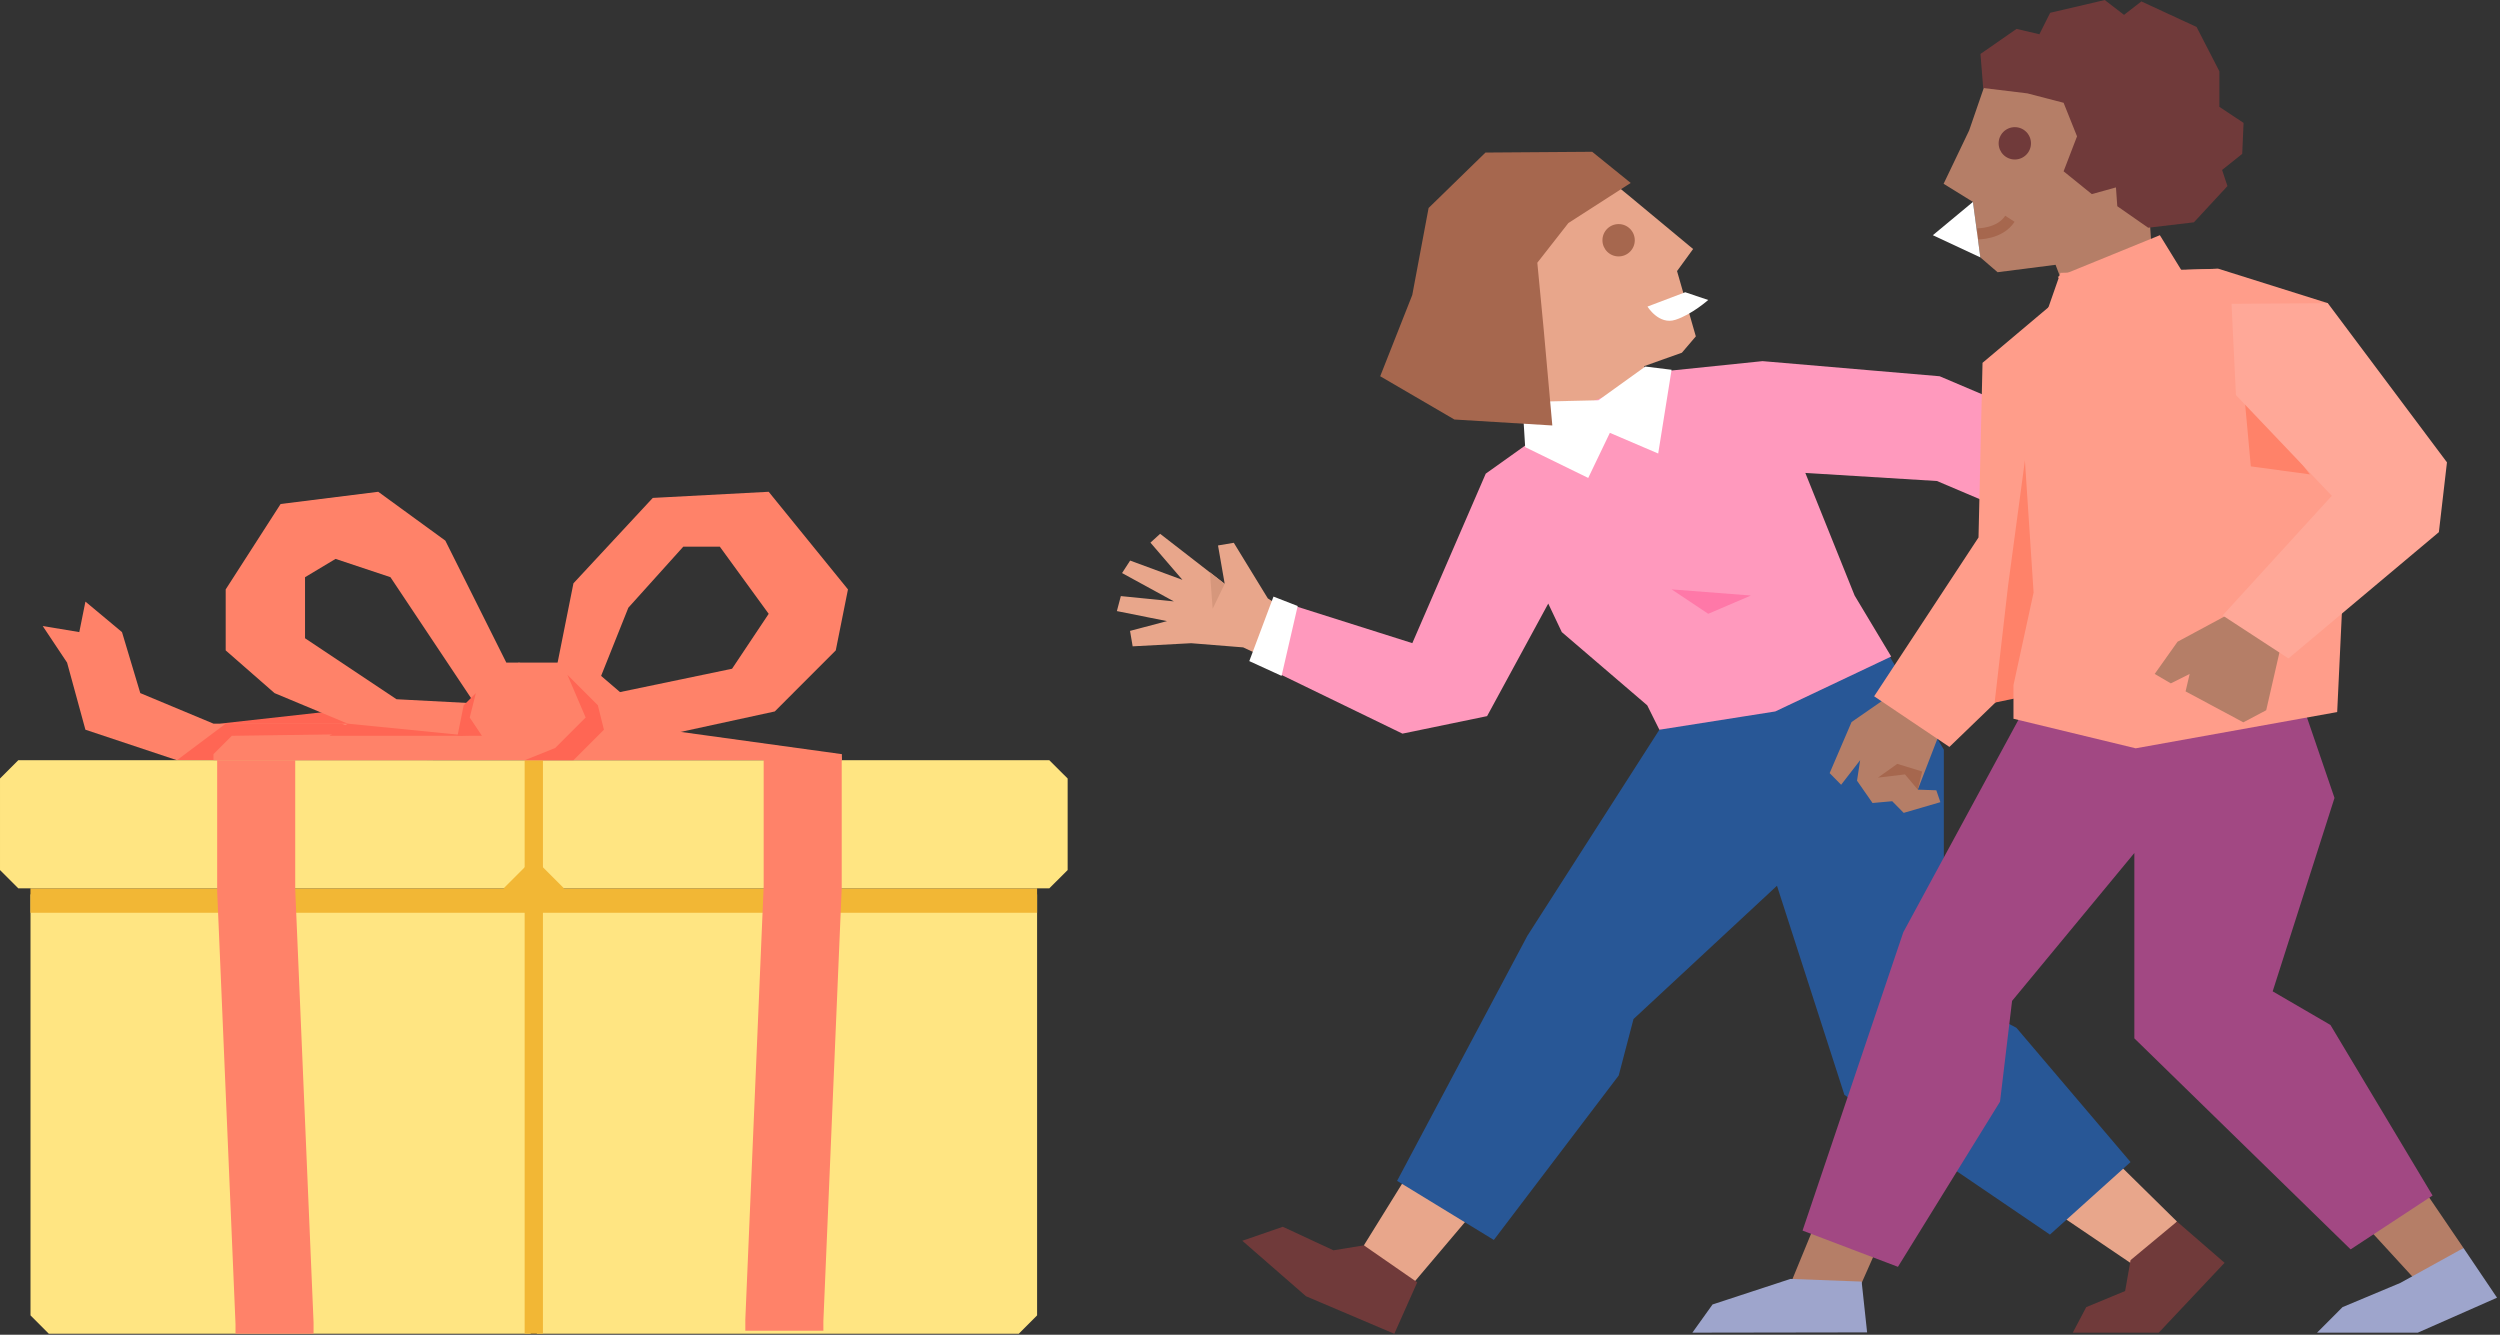
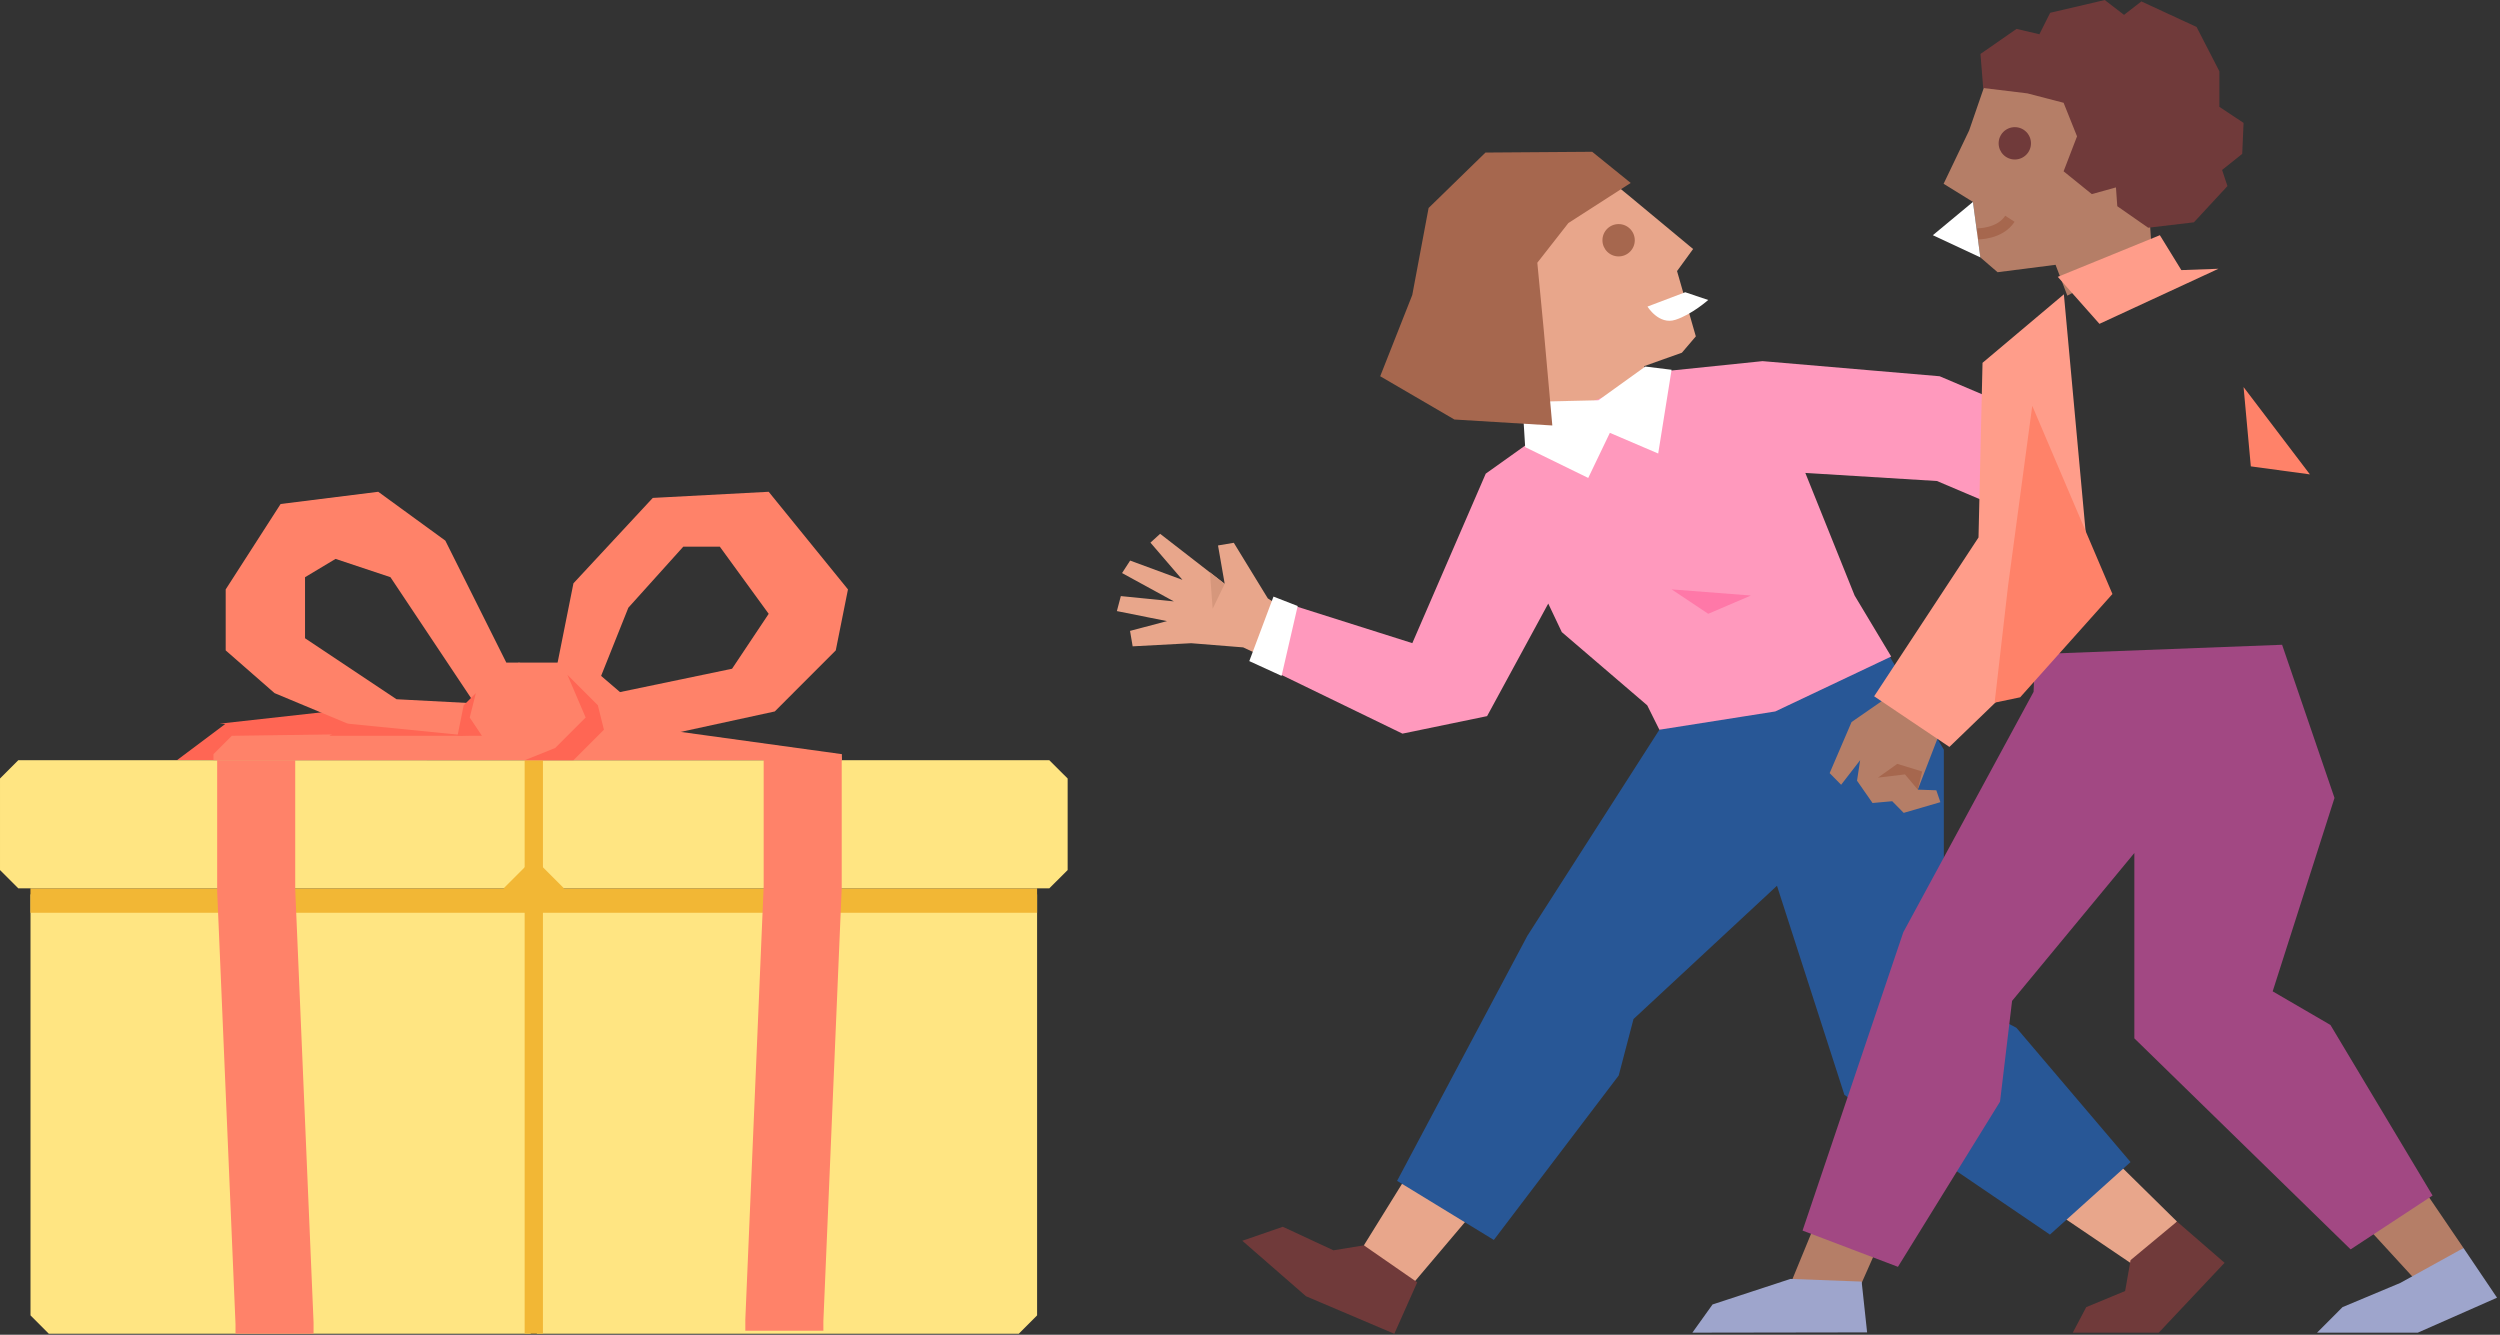
<svg xmlns="http://www.w3.org/2000/svg" width="723" height="386" viewBox="0 0 723 386" fill="none">
  <rect x="0" y="0" width="723" height="386" fill="#333333" stroke="none" />
  <g clip-path="url(#clip0_2443_7454)">
    <path d="M595.822 351.5L619.67 367.641L629.586 353.274L573.022 297.613L560.526 311.577L595.822 351.5Z" fill="#E8A68B" />
    <path d="M409.475 335.889L394.431 360.156L405.976 374.345L461.54 308.687L447.931 298.98L409.475 335.889Z" fill="#E8A68B" />
    <path d="M545.451 188.062L562.155 216.812V286.34L583.133 297.224L616.155 336.067L592.84 357.044L533.406 316.637L510.477 245.545L504.656 202.042L545.451 188.062Z" fill="#285796" />
    <path d="M479.89 211.041L441.723 270.62L404.041 341.502L432.017 358.594L468.135 311.027L472.408 294.71L521.748 248.868L511.267 198.367L479.89 211.041Z" fill="#285796" />
    <path d="M375.211 178.614L366.649 173.051L356.813 156.975L352.25 157.749L354.185 168.858L335.513 154.379L332.707 156.927L341.963 167.698L326.838 162.119L324.5 165.73L339.48 173.921L324.145 172.39L323.001 176.727L337.496 179.629L326.806 182.451L327.564 186.918L344.478 186.015L359.538 187.224L372.615 193.367L375.211 178.614Z" fill="#E8A68B" />
    <path d="M459.766 47.359L470.795 56.357L489.644 72.013L485.001 78.398L490.435 97.28L486.404 102.004L475.536 105.874L476.068 115.452L463.249 123.063C463.249 123.063 439.901 112.921 440.046 112.05C440.337 110.308 428.147 65.354 428.147 65.354L436.854 56.066L459.766 47.359Z" fill="#E8A68B" />
    <path d="M592.033 122.017L560.946 108.811L509.719 104.441L482.485 107.247L456.96 117.534L429.678 136.98L408.443 185.998L369.986 173.824L362.924 191.464L405.589 212.167L430.065 207.104L447.754 174.55L451.672 182.805L476.374 203.976L479.889 211.039L513.411 205.75L546.934 189.868L536.356 172.228L522.102 136.771L560.172 139.109L585.809 149.992L592.033 122.017Z" fill="#FF99BD" />
    <path d="M483.421 106.939L479.551 131.158L465.571 125.176L459.315 138.22L441.079 129.303L440.272 116.259L462.25 115.759L475.826 106.004L483.421 106.939Z" fill="white" />
    <path d="M468.102 74.157C465.52 74.157 463.426 72.063 463.426 69.481C463.426 66.898 465.52 64.805 468.102 64.805C470.685 64.805 472.778 66.898 472.778 69.481C472.778 72.063 470.685 74.157 468.102 74.157Z" fill="#A6674E" />
    <path d="M487.37 84.516L476.454 88.66C476.454 88.66 479.744 94.061 484.549 92.481C489.354 90.917 494.014 86.757 494.014 86.757L487.37 84.516Z" fill="white" />
    <path d="M506.365 172.223L483.42 170.449L494.014 177.512L506.365 172.223Z" fill="#FF78A8" />
    <path d="M354.185 168.857L350.702 176.065L349.912 165.52L354.185 168.857Z" fill="#D6977C" />
    <path d="M375.291 175.26L370.631 195.464L361.295 191.191L368.293 172.535L375.291 175.26Z" fill="white" />
    <path d="M629.587 353.273L643.341 365.205L624.314 385.409H599.451L603.337 378.024L614.591 373.364L616.155 364.431L629.587 353.273Z" fill="#703A3A" />
    <path d="M409.862 370.845L403.235 385.728L377.694 374.876L359.281 358.832L370.987 354.785L385.628 361.59L394.431 360.155L409.862 370.845Z" fill="#703A3A" />
    <path d="M408.427 85.318L413.151 60.148L429.598 44.12L460.46 43.895L471.602 52.908L453.575 64.501L444.593 75.982L446.432 95.218L448.931 123.048L420.617 121.323L399.155 108.811L408.427 85.318Z" fill="#A6674E" />
    <path d="M95.262 205.75L63.513 209.281L97.035 211.039L109.387 209.281L95.262 205.75Z" fill="#FF6654" />
-     <path d="M111.146 209.28H61.741L40.57 200.444L35.281 182.804L24.704 173.984L22.93 182.804L12.352 181.047L19.399 191.624L24.704 211.038L51.163 219.858H125.271L111.146 209.28Z" fill="#FF8269" />
    <path d="M123.495 219.859L98.793 209.281H65.27L51.162 219.859H123.495Z" fill="#FF6654" />
    <path d="M155.26 385.711H294.638L299.927 380.406V258.668H155.26V385.711Z" fill="#FFE582" />
    <path d="M14.11 385.711H153.487V258.668H8.821V380.406L14.11 385.711Z" fill="#FFE582" />
    <path d="M151.729 258.668H157.018V385.695H151.729V258.668Z" fill="#F2B735" />
    <path d="M8.804 256.91H299.927V263.973H8.804V256.91Z" fill="#F2B735" />
    <path d="M5.289 256.909H303.459L308.764 251.62V225.144L303.459 219.855H5.289L0.001 225.144V251.62L5.289 256.909Z" fill="#FFE582" />
    <path d="M79.397 385.709V382.694L74.092 257.425V219.855" stroke="#FF8269" stroke-width="22.574" stroke-miterlimit="10" />
    <path d="M226.835 384.854V381.839L232.14 256.569V219" stroke="#FF8269" stroke-width="22.574" stroke-miterlimit="10" />
    <path d="M151.729 219.855H157.018V256.909H151.729V219.855Z" fill="#F2B735" />
    <path d="M163.113 256.915L155.261 262.204L145.635 256.915L154.374 248.176L163.113 256.915Z" fill="#F2B735" />
    <path d="M61.74 219.859H243.477V218.101L192.314 211.039L67.045 212.797L61.74 218.101V219.859Z" fill="#FF8269" />
    <path d="M172.9 212.798L183.494 214.572L224.062 205.752L241.702 188.096L245.233 170.456L222.305 142.223L188.782 143.996L165.838 168.699L158.791 203.978L171.143 202.221L181.72 175.745L197.602 158.105H208.18L222.305 177.519L211.711 193.401L169.369 202.221L172.9 212.798Z" fill="#FF8269" />
    <path d="M148.197 195.159L128.784 156.347L109.386 142.223L81.153 145.754L65.27 170.456V188.096L79.395 200.447L100.566 209.283L112.918 212.798H151.729L148.197 203.978L114.675 202.221L88.215 184.581V166.925L97.035 161.636L112.918 166.925L137.62 203.978L148.197 195.159Z" fill="#FF8269" />
    <path d="M172.899 212.8L169.368 198.691L158.791 193.403L149.971 191.629L141.135 202.223L137.62 212.8H172.899Z" fill="#FF8269" />
    <path d="M183.493 212.8L181.719 202.223L169.368 191.629H146.44L137.62 200.449L134.088 207.511L135.846 212.8H183.493Z" fill="#FF8269" />
-     <path d="M137.619 200.445L134.088 203.977L132.315 212.796H139.377L135.846 207.508L137.619 200.445Z" fill="#FF6654" />
+     <path d="M137.619 200.445L134.088 203.977L132.315 212.796H139.377L135.846 207.508Z" fill="#FF6654" />
    <path d="M164.081 195.152L169.369 207.504L160.549 216.323L151.73 219.855H165.838L174.658 211.035L172.901 203.972L164.081 195.152Z" fill="#FF6654" />
    <path d="M137.622 212.796H95.264L100.569 209.281L135.848 212.796H137.622Z" fill="#FF6654" />
    <path d="M622.3 72.662L619.801 35.19L585.198 15.566L574.072 24.386L569.477 37.721L562.092 53.152L570.573 58.392L572.718 74.436L577.7 78.725L594.469 76.581L597.872 85.497L622.3 72.662Z" fill="#B57E67" />
    <path d="M543.05 360.51L536.842 374.522L516.638 374.135L527.506 347.691L543.05 360.51Z" fill="#B57E67" />
    <path d="M698.438 340.312L712.45 360.935L700.776 372.593L679.025 348.858L698.438 340.312Z" fill="#B57E67" />
    <path d="M588.504 189.194L588.117 200.078L550.435 269.605L521.298 355.886L548.887 366.367L578.41 318.591L581.893 289.454L617.253 246.693V300.29L679.799 361.32L703.502 345.744L673.962 296.42L657.258 286.697L675.139 230.762L659.983 186.469L588.504 189.194Z" fill="#A24883" />
    <path d="M549.112 199.367L535.471 208.816L529.134 223.586L532.456 226.956L537.954 219.845L537.051 225.779L541.534 232.228L547.226 231.712L550.547 235.082L561.157 231.987L559.98 228.552L554.627 228.359L563.56 205.188L549.112 199.367Z" fill="#B57E67" />
    <path d="M596.872 85.113L573.347 104.93L572.186 155.431L542.001 201.369L563.769 216.01L605.208 176.022L596.872 85.113Z" fill="#FF9D8A" />
    <path d="M587.729 117.363L580.731 169.412L576.846 203.209L584.23 201.661L610.916 171.783L587.729 117.363Z" fill="#FF8269" />
-     <path d="M584.231 112.313L588.117 171.36L582.296 198.158V207.865L617.64 216.411L675.913 205.93L678.912 142.643L673.204 87.675L641.585 77.727L595.888 78.904L584.231 112.313Z" fill="#FF9D8A" />
    <path d="M668.028 137.196L648.84 111.945L650.937 134.874L668.028 137.196Z" fill="#FF8269" />
-     <path d="M644.906 177.426L629.749 185.585L623.138 194.904L627.798 197.629L633.248 194.904L632.071 199.951L648.775 208.9L655.386 205.401L659.659 186.746L644.906 177.426Z" fill="#B57E67" />
-     <path d="M645.358 87.869L673.205 87.676L707.662 133.71L705.324 153.898L661.821 190.419L642.778 177.988L674.366 143.385L646.632 114.249L645.358 87.869Z" fill="#FFA898" />
    <path d="M554.627 228.36L550.918 223.958L543.098 224.893L548.693 220.91L555.9 223.119L554.627 228.36Z" fill="#A6674E" />
    <path d="M641.584 77.726L630.845 78.113L624.637 68.019L595.114 80.064L607.159 93.657L641.584 77.726Z" fill="#FF9D8A" />
    <path d="M582.682 46.126C580.1 46.126 578.006 44.032 578.006 41.45C578.006 38.867 580.1 36.773 582.682 36.773C585.265 36.773 587.358 38.867 587.358 41.45C587.358 44.032 585.265 46.126 582.682 46.126Z" fill="#703A3A" />
    <path d="M571.798 67.635C571.798 67.635 578.328 67.796 581.263 63.266" stroke="#A6674E" stroke-width="3.225" stroke-miterlimit="10" />
    <path d="M572.718 74.438L570.573 58.395L558.98 68.021L572.718 74.438Z" fill="white" />
    <path d="M592.905 3.7L589.793 9.908L583.182 8.36L572.75 15.6L573.54 25.452L586.294 27L596.791 29.725L600.677 39.432L596.791 49.541L604.95 56.136L611.931 54.201L612.318 59.635L621.251 65.859L634.473 64.295L644.18 53.814L642.632 49.154L648.453 44.495L648.84 35.546L641.842 30.886V20.615L635.247 7.796L619.284 0.411L614.269 4.297L608.69 0.008L592.905 3.7Z" fill="#703A3A" />
    <path d="M712.45 360.93L722.141 375.296L699.228 385.406H670.092L677.46 378.021L694.165 371.023L712.45 360.93Z" fill="#9EA5CC" />
    <path d="M538.388 370.637L539.968 385.326L489.434 385.407L495.271 377.248L517.797 369.863L538.388 370.637Z" fill="#9EA5CC" />
  </g>
  <defs>
    <clipPath id="clip0_2443_7454">
      <rect width="722.14" height="385.724" fill="white" transform="matrix(-1 0 0 1 722.14 0)" />
    </clipPath>
  </defs>
</svg>